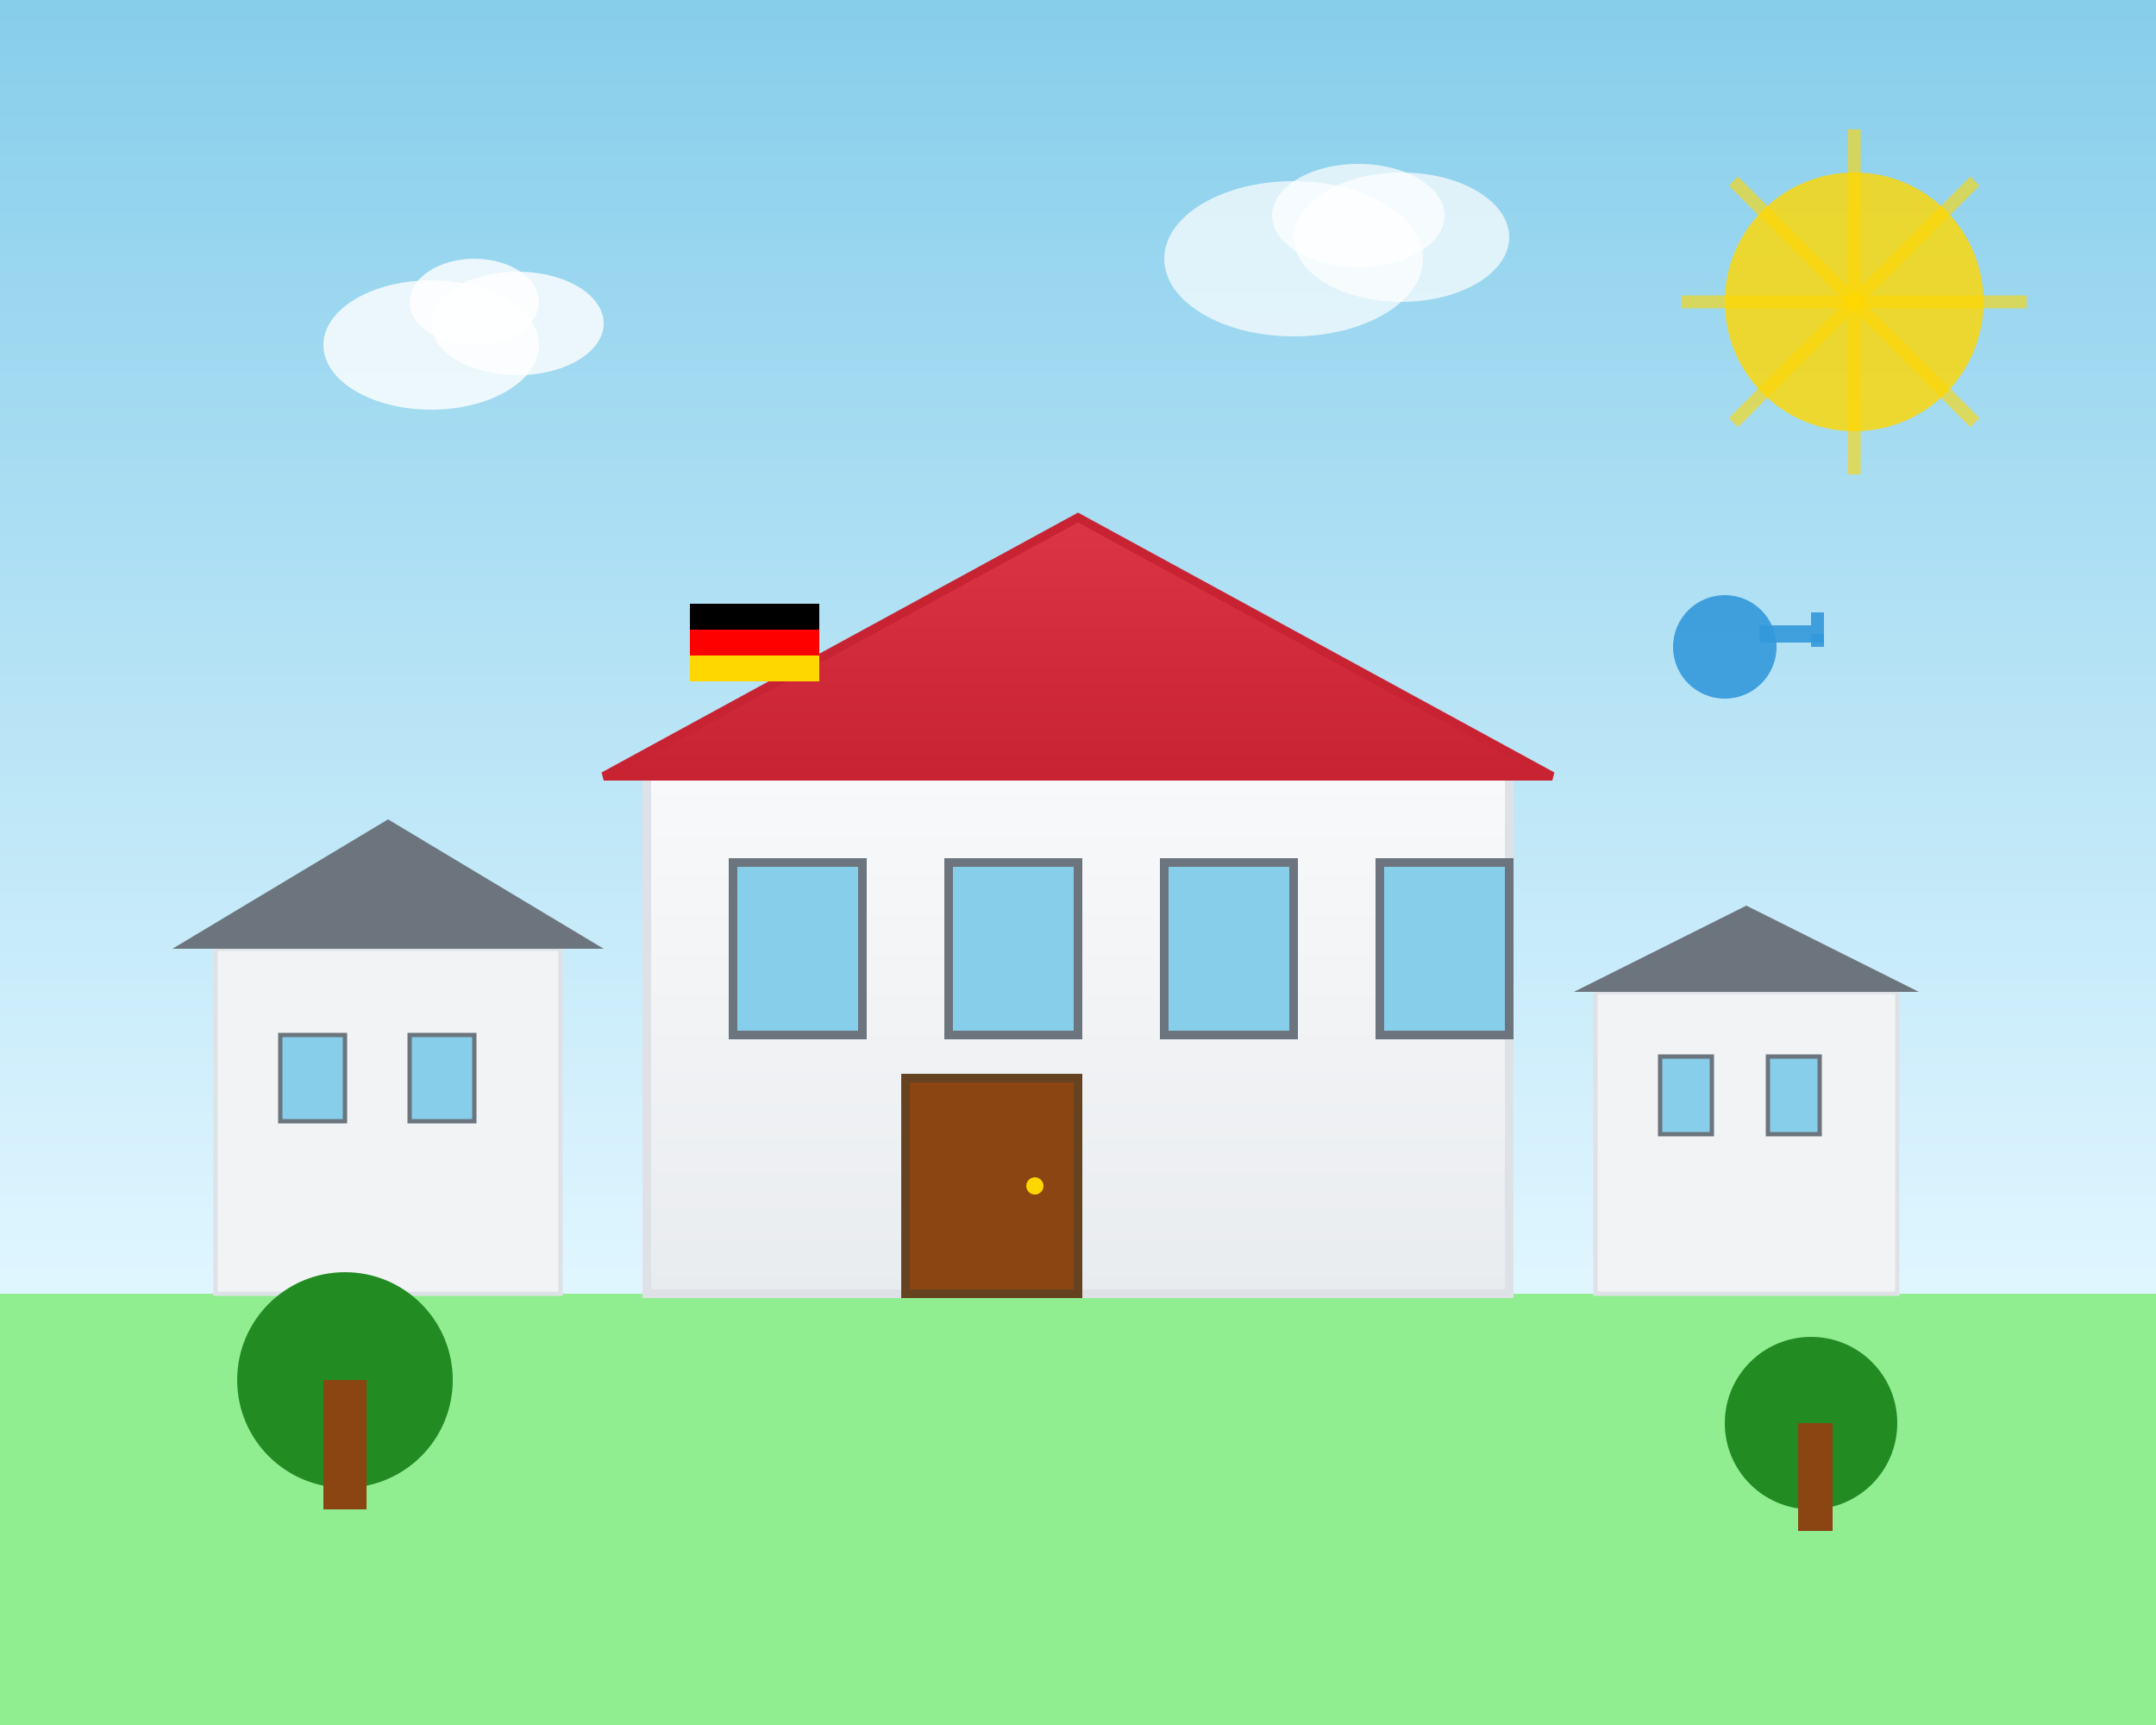
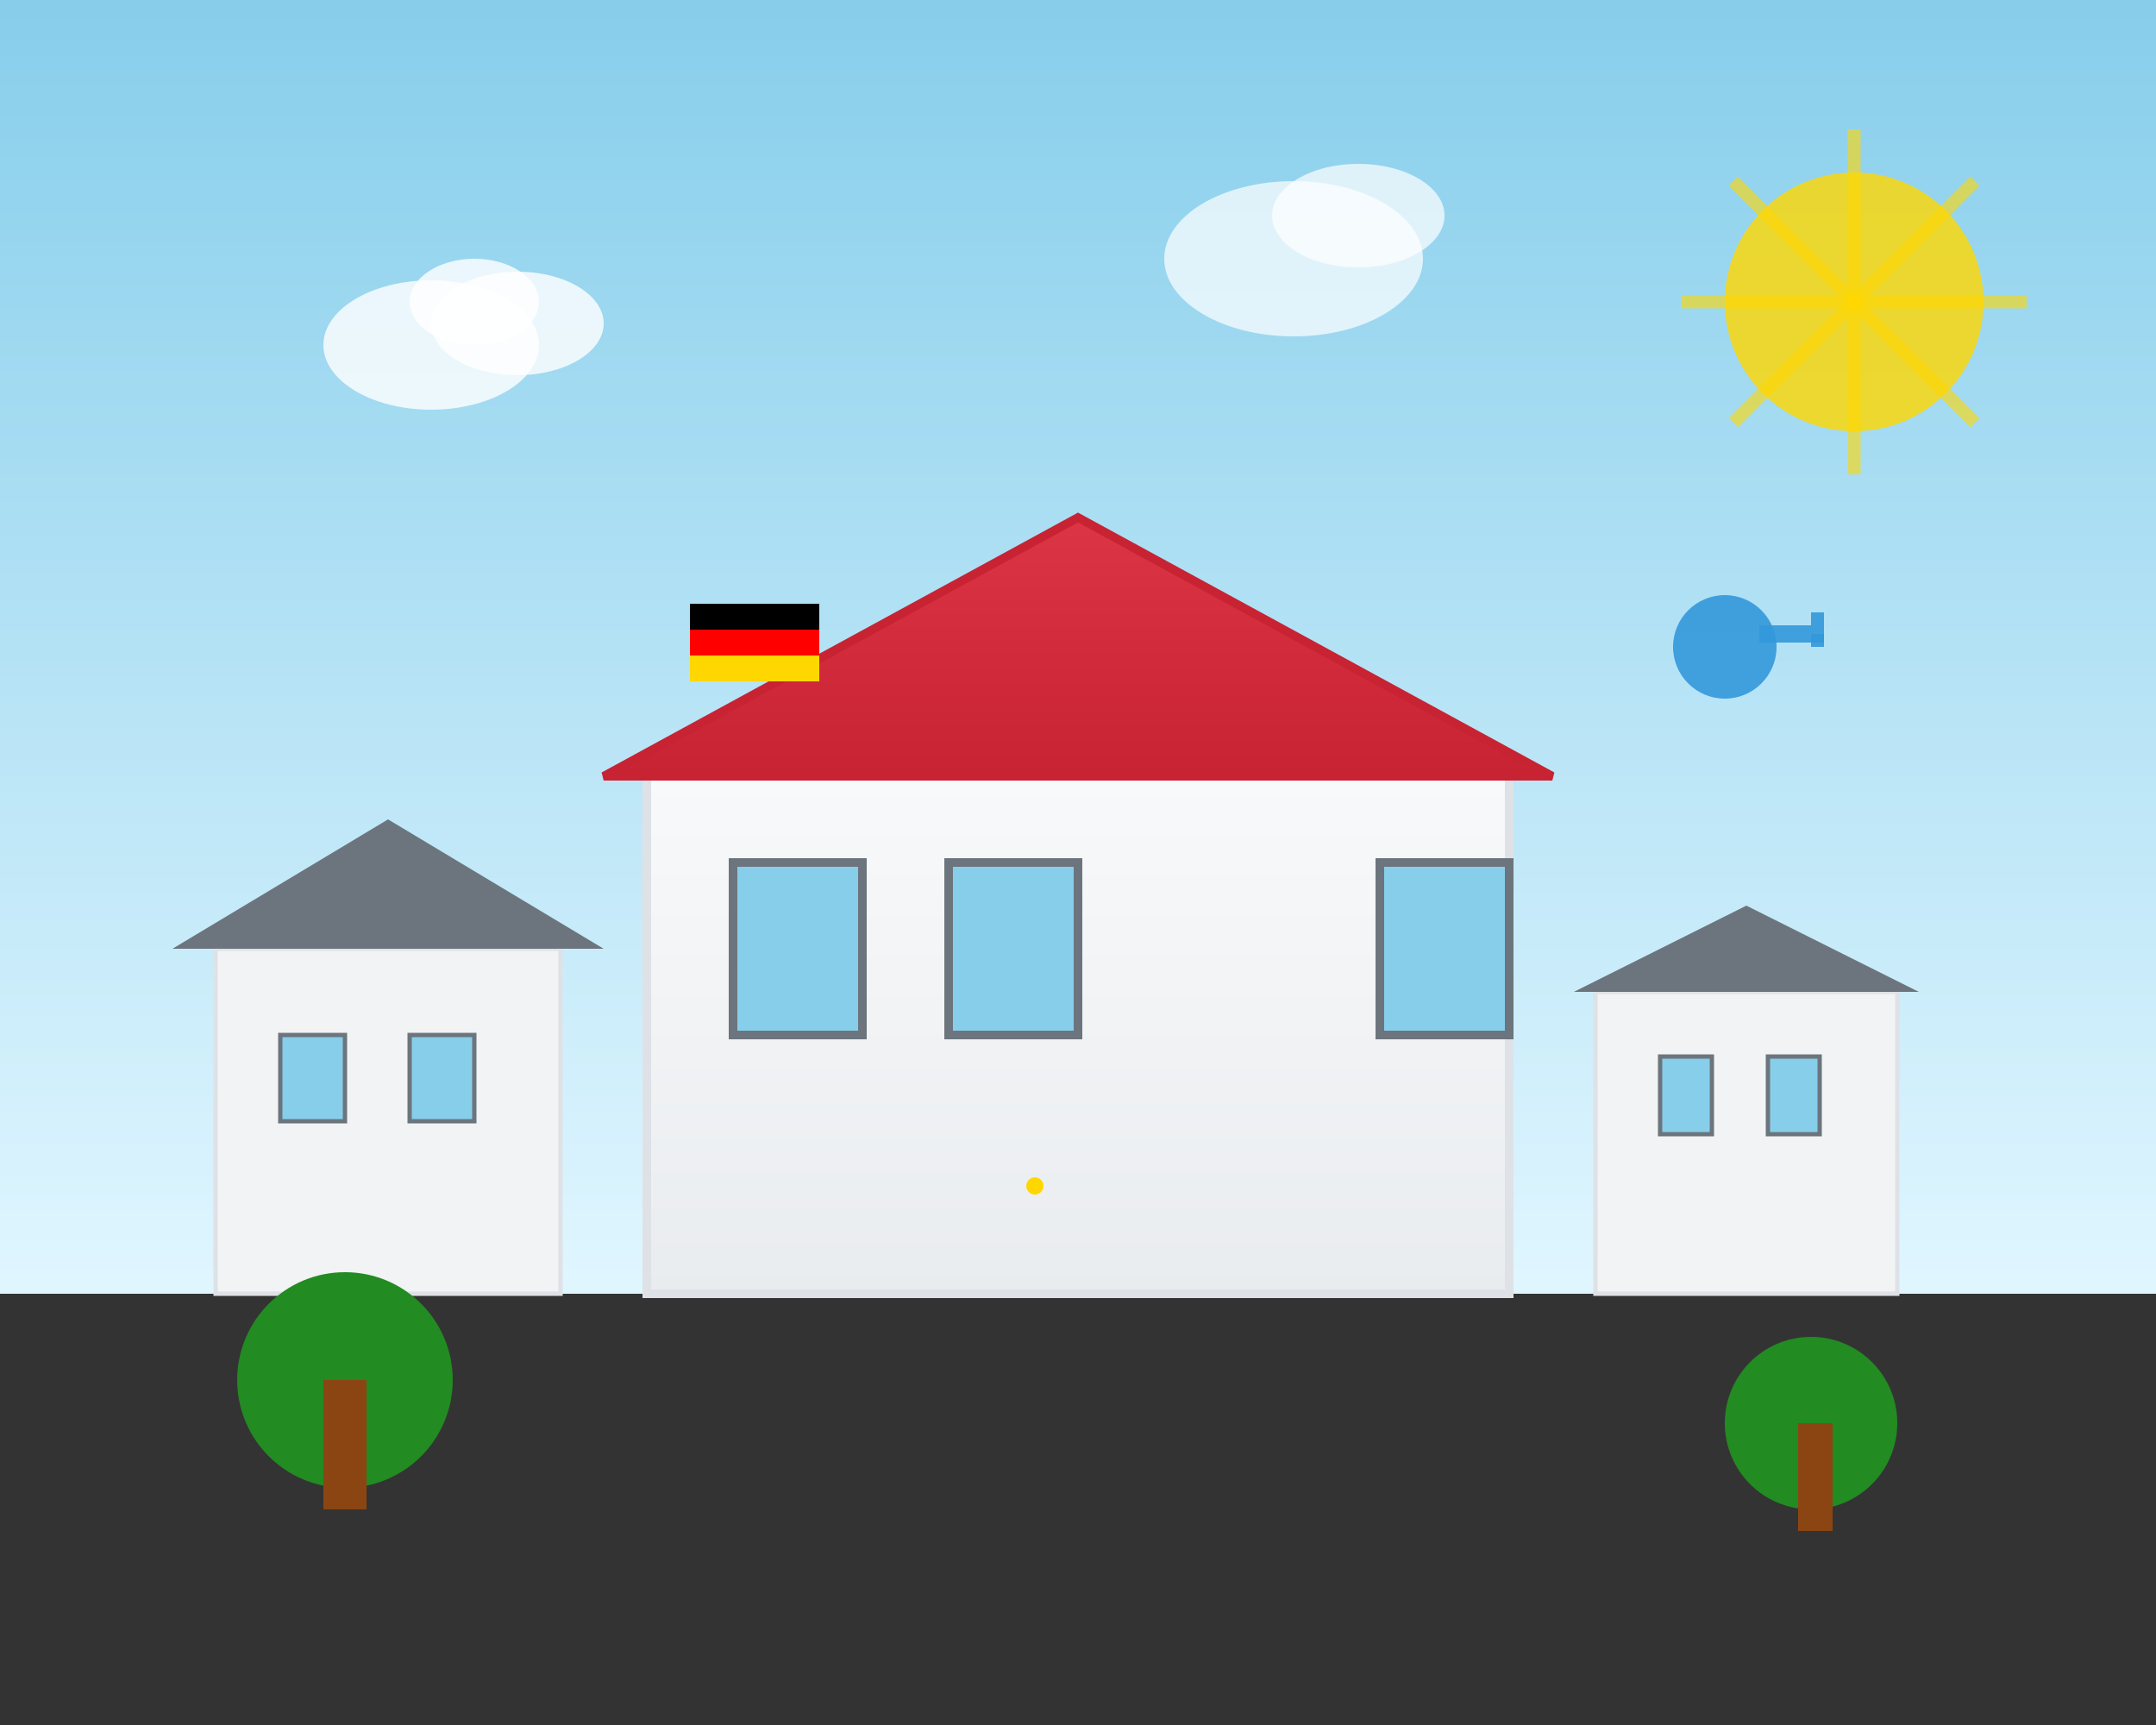
<svg xmlns="http://www.w3.org/2000/svg" width="500" height="400" viewBox="0 0 500 400" fill="none">
  <rect x="0" y="0" width="500" height="400" fill="#333333" stroke="none" />
  <defs>
    <linearGradient id="skyGradient" x1="0%" y1="0%" x2="0%" y2="100%">
      <stop offset="0%" style="stop-color:#87CEEB;stop-opacity:1" />
      <stop offset="100%" style="stop-color:#E0F6FF;stop-opacity:1" />
    </linearGradient>
    <linearGradient id="buildingGradient" x1="0%" y1="0%" x2="0%" y2="100%">
      <stop offset="0%" style="stop-color:#f8f9fa;stop-opacity:1" />
      <stop offset="100%" style="stop-color:#e9ecef;stop-opacity:1" />
    </linearGradient>
    <linearGradient id="roofGradient" x1="0%" y1="0%" x2="0%" y2="100%">
      <stop offset="0%" style="stop-color:#dc3545;stop-opacity:1" />
      <stop offset="100%" style="stop-color:#c82333;stop-opacity:1" />
    </linearGradient>
  </defs>
  <rect width="500" height="300" fill="url(#skyGradient)" />
-   <rect x="0" y="300" width="500" height="100" fill="#90EE90" />
  <rect x="150" y="180" width="200" height="120" fill="url(#buildingGradient)" stroke="#dee2e6" stroke-width="2" />
  <polygon points="140,180 250,120 360,180" fill="url(#roofGradient)" stroke="#c82333" stroke-width="2" />
  <rect x="170" y="200" width="30" height="40" fill="#87CEEB" stroke="#6c757d" stroke-width="2" />
  <rect x="220" y="200" width="30" height="40" fill="#87CEEB" stroke="#6c757d" stroke-width="2" />
-   <rect x="270" y="200" width="30" height="40" fill="#87CEEB" stroke="#6c757d" stroke-width="2" />
  <rect x="320" y="200" width="30" height="40" fill="#87CEEB" stroke="#6c757d" stroke-width="2" />
-   <rect x="210" y="250" width="40" height="50" fill="#8B4513" stroke="#654321" stroke-width="2" />
  <circle cx="240" cy="275" r="2" fill="#FFD700" />
  <rect x="50" y="220" width="80" height="80" fill="#f1f3f4" stroke="#dee2e6" stroke-width="1" />
  <polygon points="40,220 90,190 140,220" fill="#6c757d" />
  <rect x="65" y="240" width="15" height="20" fill="#87CEEB" stroke="#6c757d" stroke-width="1" />
  <rect x="95" y="240" width="15" height="20" fill="#87CEEB" stroke="#6c757d" stroke-width="1" />
  <rect x="370" y="230" width="70" height="70" fill="#f1f3f4" stroke="#dee2e6" stroke-width="1" />
  <polygon points="365,230 405,210 445,230" fill="#6c757d" />
  <rect x="385" y="245" width="12" height="18" fill="#87CEEB" stroke="#6c757d" stroke-width="1" />
  <rect x="410" y="245" width="12" height="18" fill="#87CEEB" stroke="#6c757d" stroke-width="1" />
  <circle cx="80" cy="320" r="25" fill="#228B22" />
  <rect x="75" y="320" width="10" height="30" fill="#8B4513" />
  <circle cx="420" cy="330" r="20" fill="#228B22" />
  <rect x="417" y="330" width="8" height="25" fill="#8B4513" />
  <circle cx="430" cy="70" r="30" fill="#FFD700" opacity="0.8" />
  <line x1="430" y1="30" x2="430" y2="110" stroke="#FFD700" stroke-width="3" opacity="0.6" />
  <line x1="390" y1="70" x2="470" y2="70" stroke="#FFD700" stroke-width="3" opacity="0.6" />
  <line x1="402" y1="42" x2="458" y2="98" stroke="#FFD700" stroke-width="3" opacity="0.6" />
  <line x1="458" y1="42" x2="402" y2="98" stroke="#FFD700" stroke-width="3" opacity="0.6" />
  <ellipse cx="100" cy="80" rx="25" ry="15" fill="white" opacity="0.8" />
  <ellipse cx="120" cy="75" rx="20" ry="12" fill="white" opacity="0.8" />
  <ellipse cx="110" cy="70" rx="15" ry="10" fill="white" opacity="0.8" />
  <ellipse cx="300" cy="60" rx="30" ry="18" fill="white" opacity="0.7" />
-   <ellipse cx="325" cy="55" rx="25" ry="15" fill="white" opacity="0.7" />
  <ellipse cx="315" cy="50" rx="20" ry="12" fill="white" opacity="0.7" />
  <rect x="160" y="140" width="30" height="6" fill="#000000" />
  <rect x="160" y="146" width="30" height="6" fill="#FF0000" />
  <rect x="160" y="152" width="30" height="6" fill="#FFD700" />
  <circle cx="400" cy="150" r="12" fill="#3498db" opacity="0.9" />
  <rect x="408" y="145" width="15" height="4" fill="#3498db" opacity="0.9" />
  <rect x="420" y="142" width="3" height="3" fill="#3498db" opacity="0.9" />
  <rect x="420" y="147" width="3" height="3" fill="#3498db" opacity="0.9" />
</svg>